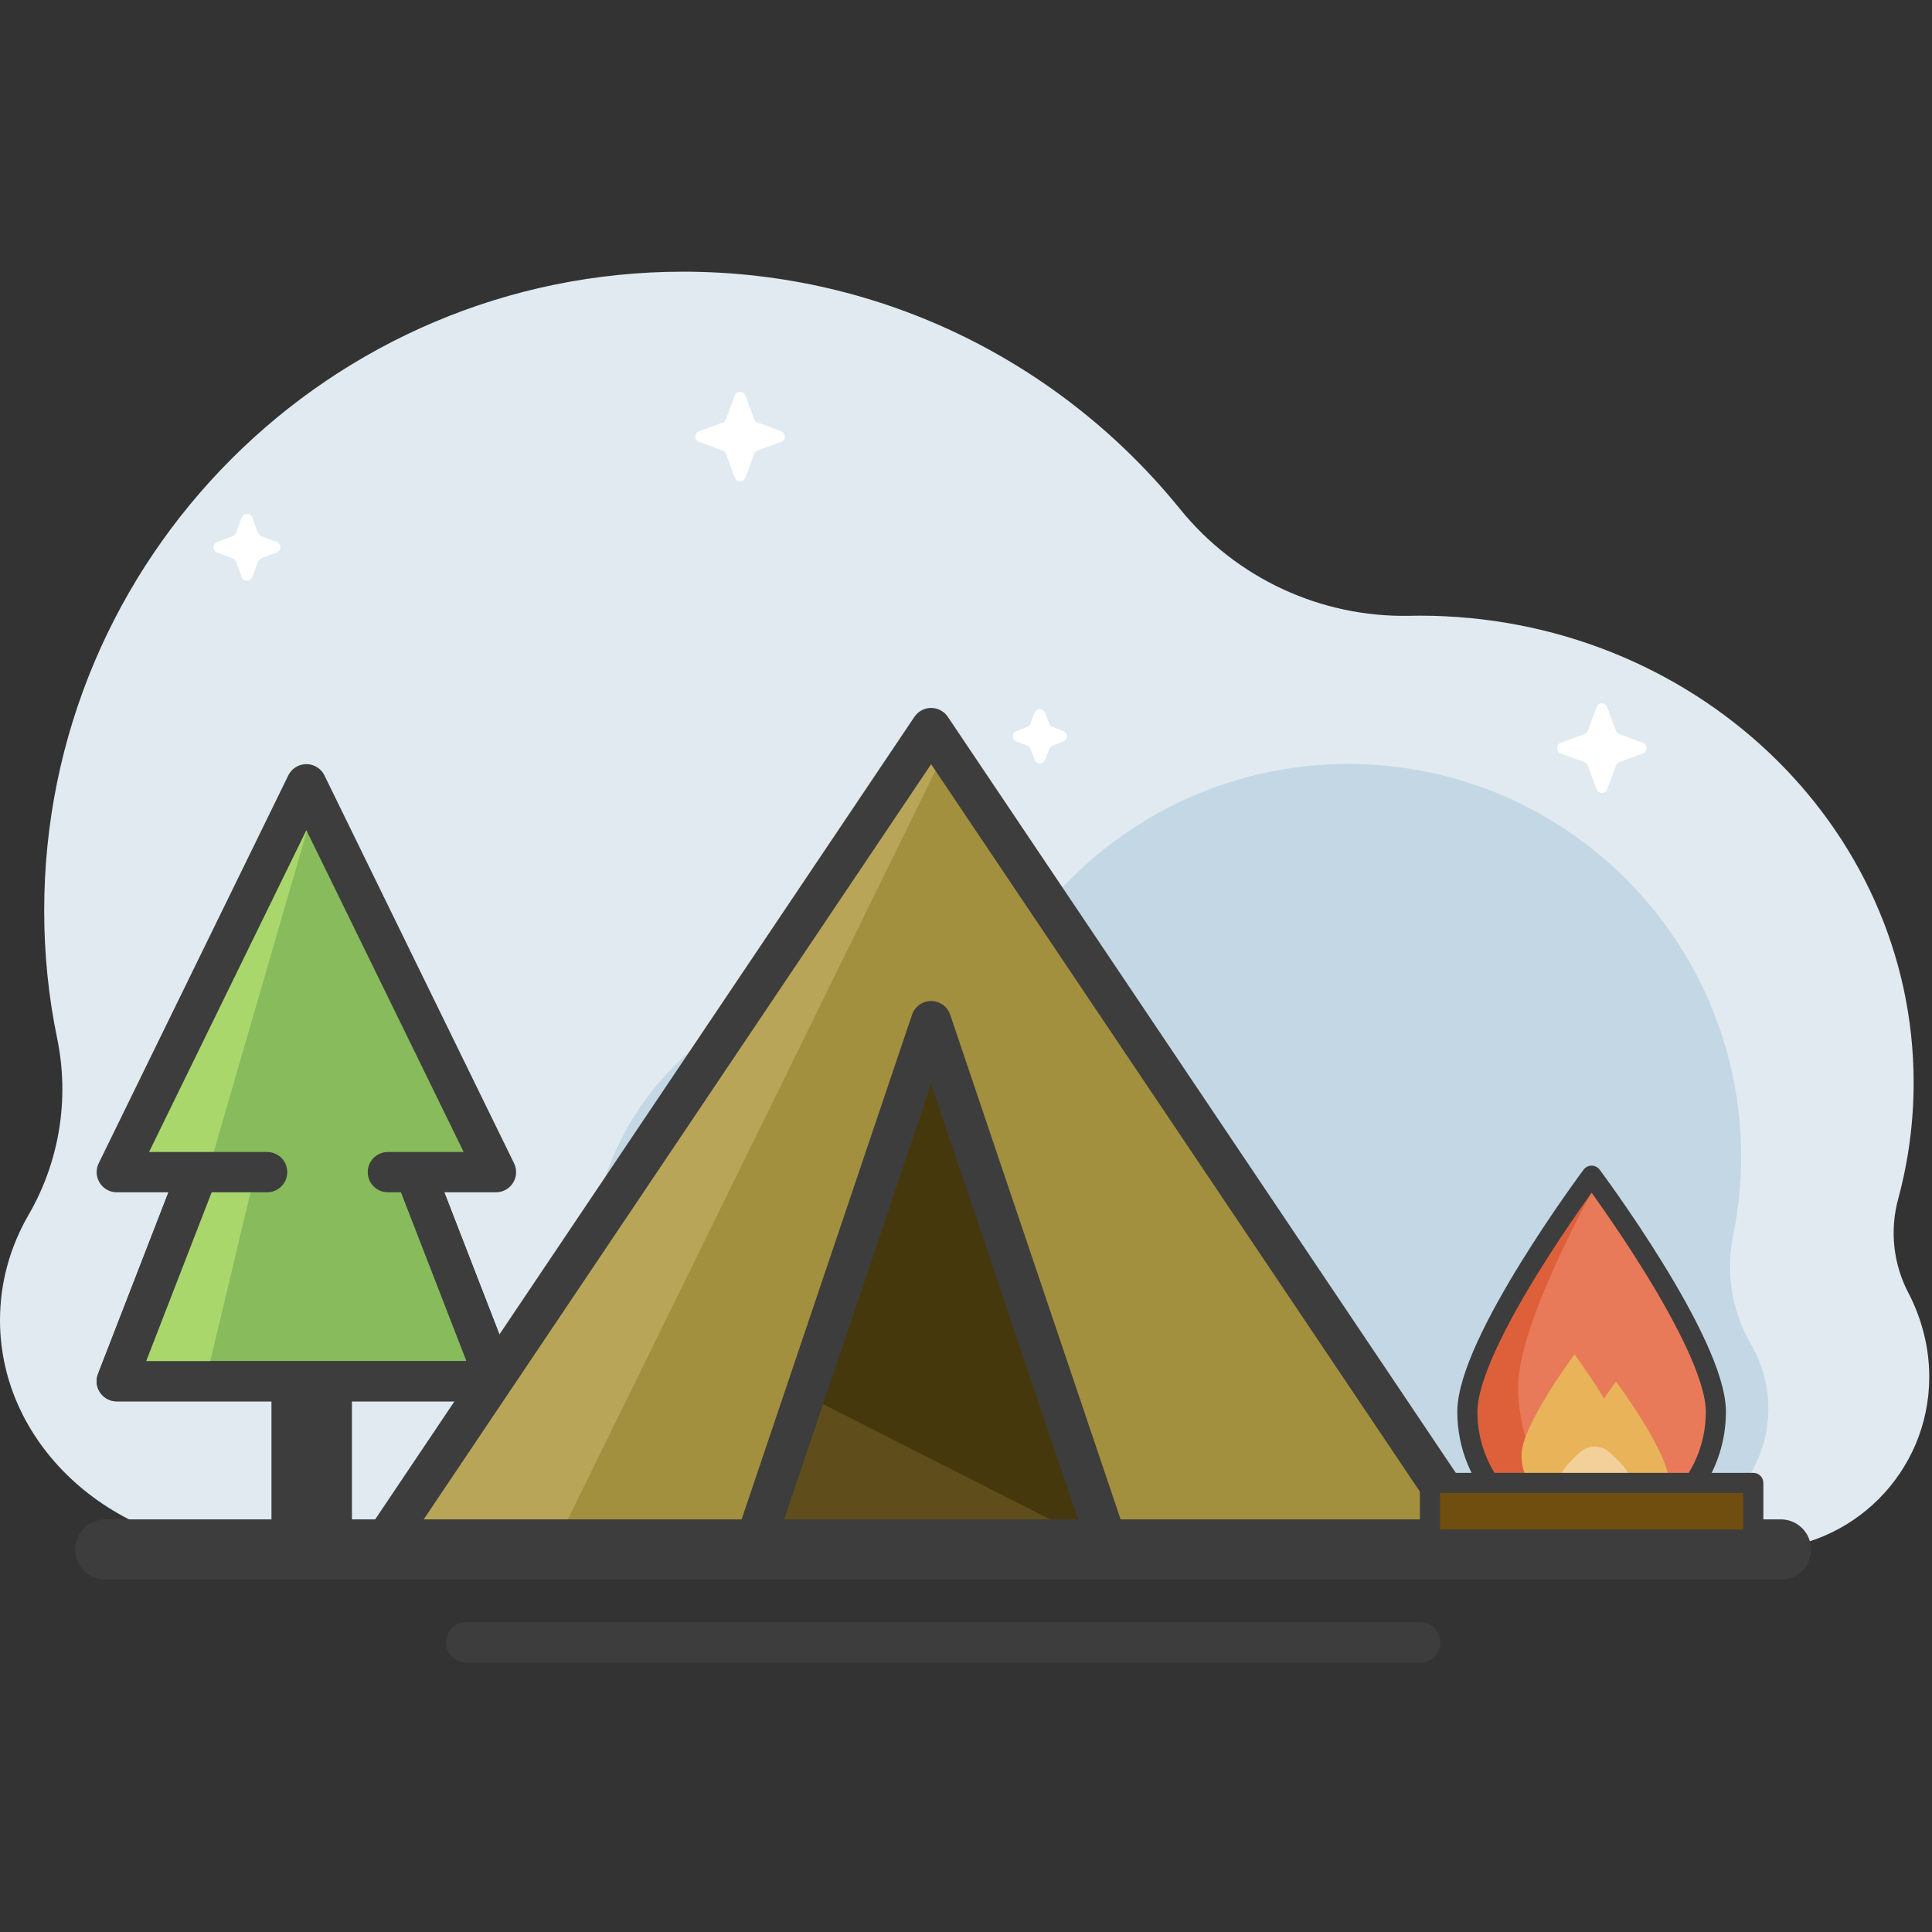
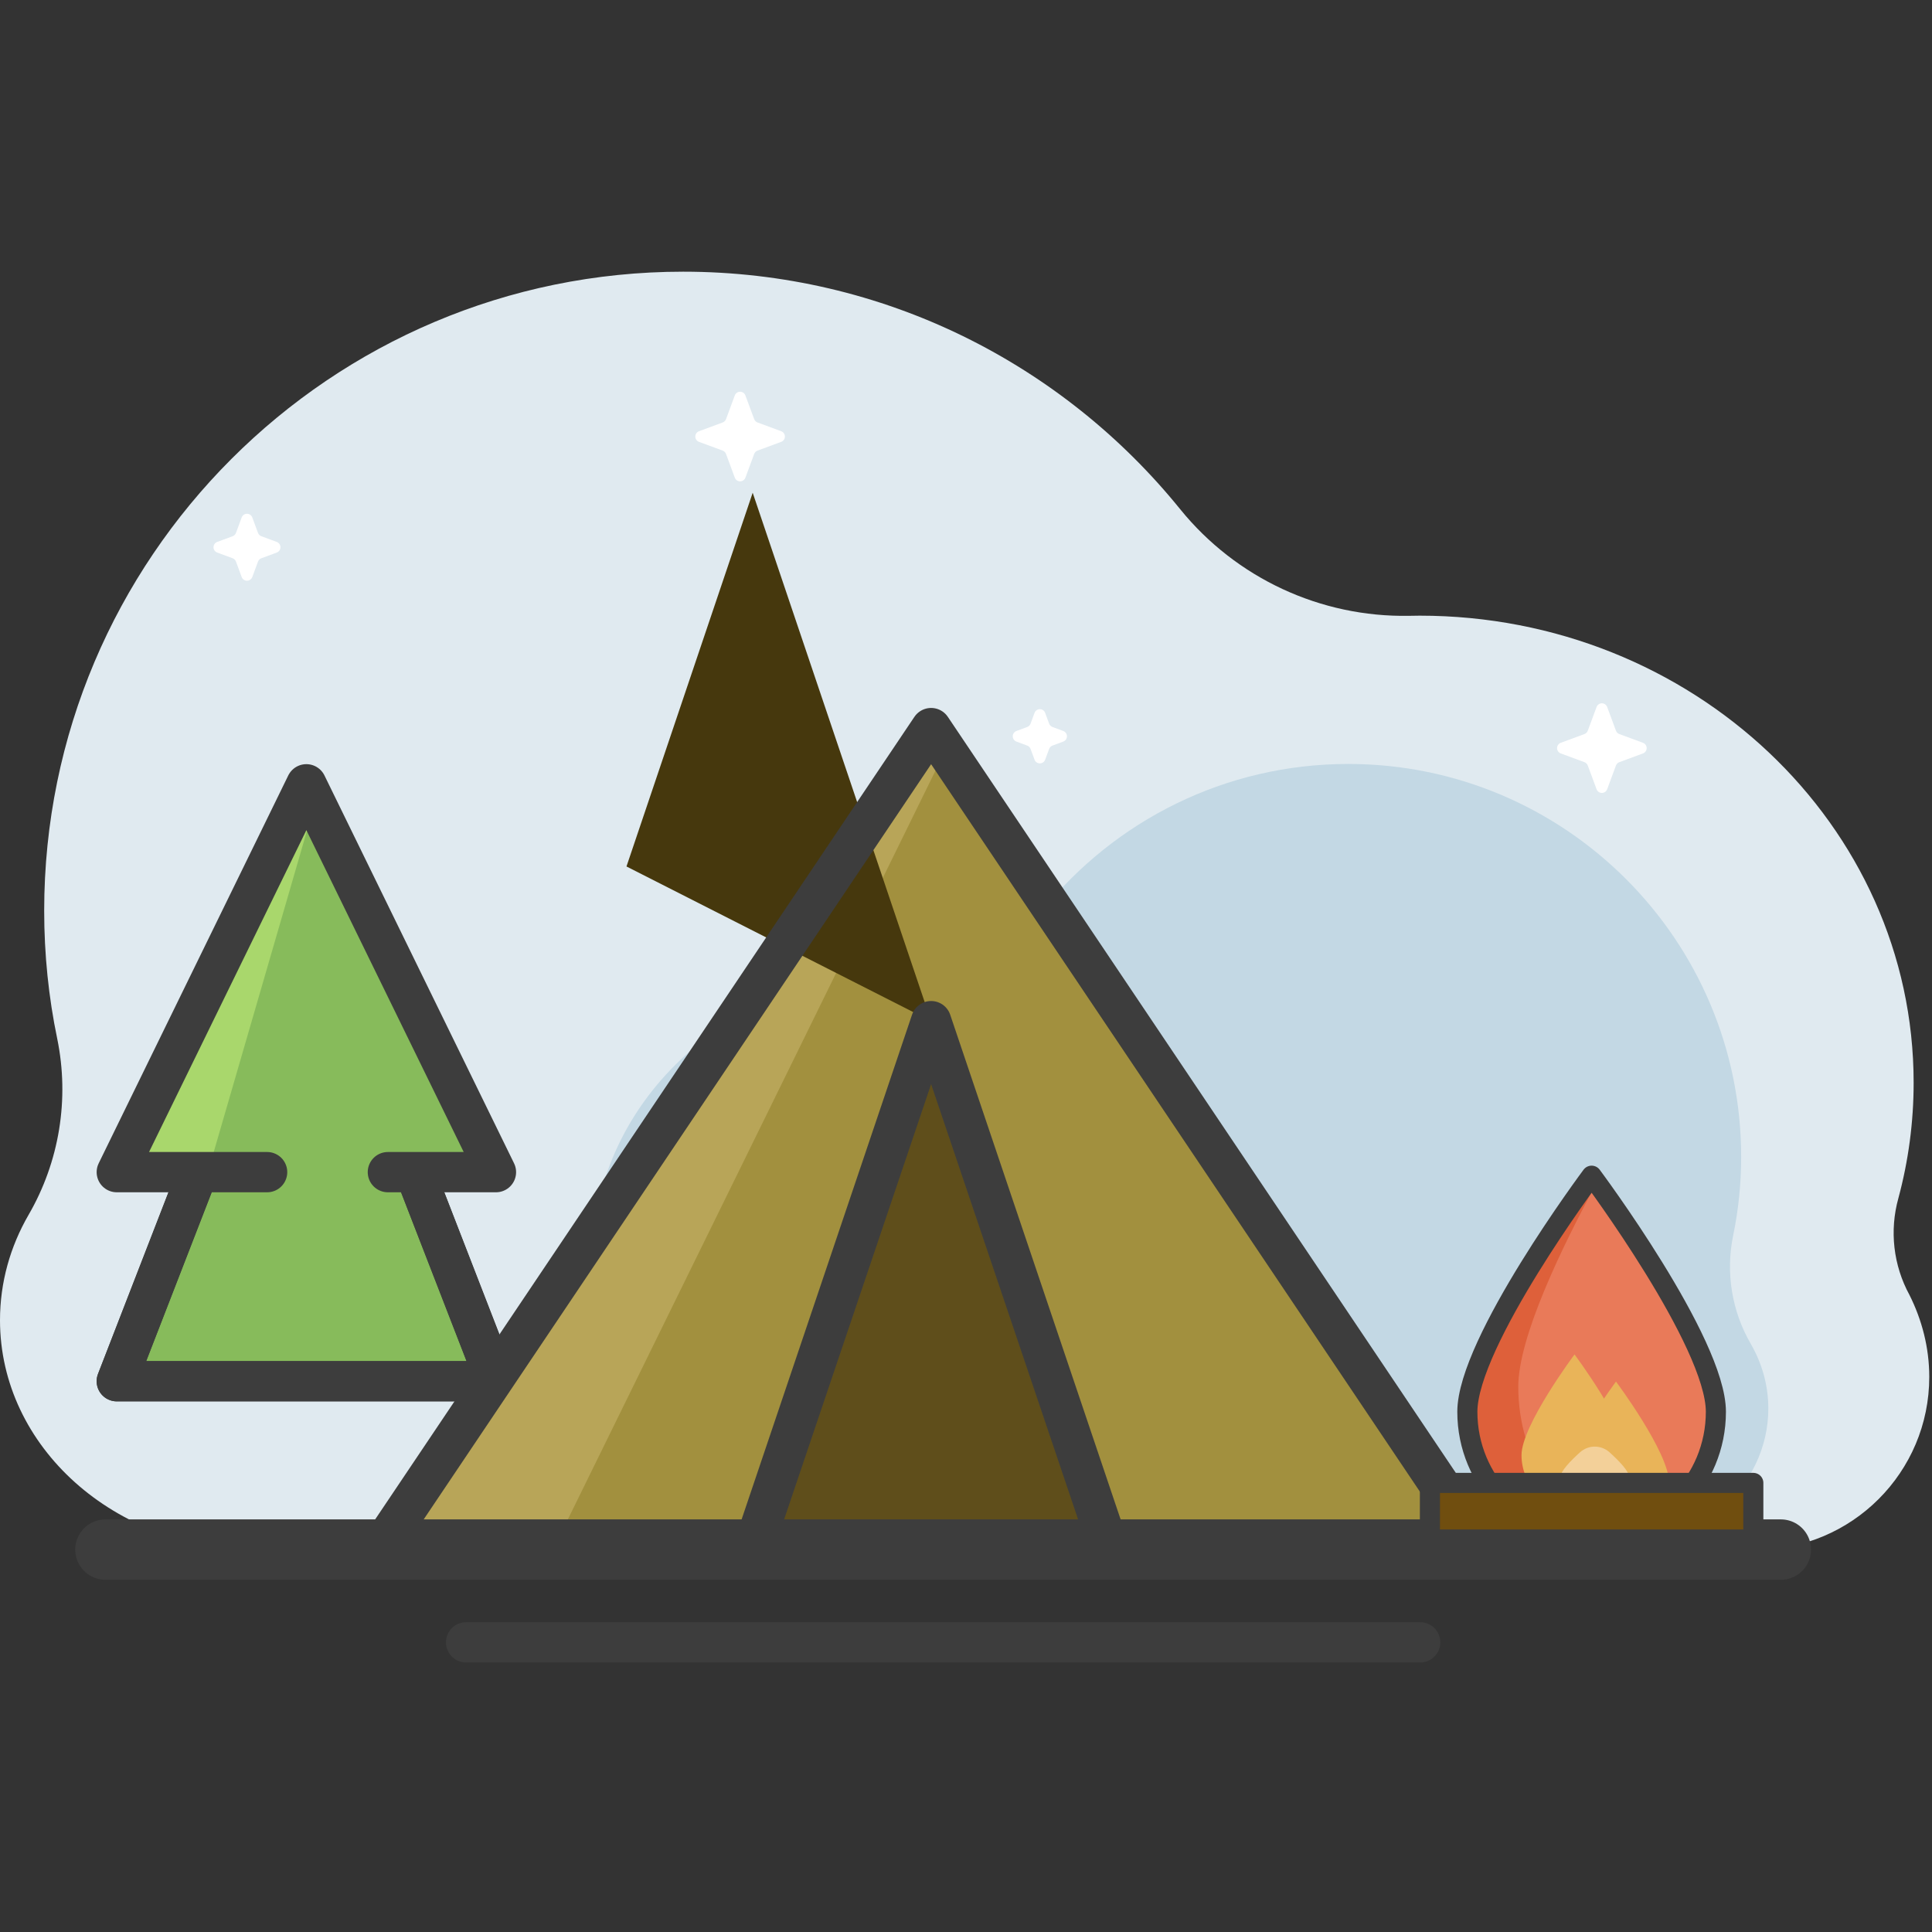
<svg xmlns="http://www.w3.org/2000/svg" xmlns:ns1="http://www.serif.com/" width="100%" height="100%" viewBox="0 0 200 200" version="1.1" xml:space="preserve" style="fill-rule:evenodd;clip-rule:evenodd;stroke-linejoin:round;stroke-miterlimit:1.5;">
  <rect x="0" y="0" width="200" height="200" fill="#333333" stroke="none" />
  <rect id="ArtBoard1" x="0" y="0" width="200" height="200" style="fill:none;" />
  <g id="ArtBoard11" ns1:id="ArtBoard1">
    <g>
      <path d="M181.836,160.422l-155.315,0c-14.637,0 -26.521,-10.644 -26.521,-23.754c0,-3.927 1.066,-7.632 2.952,-10.896c3.196,-5.509 4.254,-12.001 2.973,-18.24c-0.892,-4.281 -1.351,-8.717 -1.351,-13.258c0,-36.509 29.64,-66.149 66.149,-66.149c20.774,-0 39.325,9.597 51.456,24.597c5.779,7.124 14.515,11.191 23.686,11.028c0.368,-0.013 0.737,-0.016 1.106,-0.016c28.219,-0 51.128,21.662 51.128,48.344c0,4.127 -0.548,8.133 -1.579,11.959c-0.935,3.36 -0.523,6.952 1.146,10.013c1.282,2.557 2.051,5.435 2.051,8.491c-0,9.869 -8.013,17.881 -17.881,17.881Z" style="fill:#e0eaf0;" />
      <path d="M76.066,40.935c0.085,-0.23 0.304,-0.383 0.549,-0.383c0.245,0 0.464,0.153 0.549,0.383c0.335,0.904 0.731,1.975 0.908,2.453c0.059,0.16 0.185,0.286 0.346,0.346c0.478,0.177 1.549,0.573 2.453,0.907c0.23,0.085 0.382,0.304 0.382,0.55c0,0.245 -0.152,0.464 -0.382,0.549c-0.904,0.334 -1.975,0.73 -2.453,0.907c-0.161,0.06 -0.287,0.186 -0.346,0.346c-0.177,0.478 -0.573,1.549 -0.908,2.453c-0.085,0.23 -0.304,0.383 -0.549,0.383c-0.245,-0 -0.464,-0.153 -0.549,-0.383c-0.335,-0.904 -0.731,-1.975 -0.908,-2.453c-0.059,-0.16 -0.186,-0.286 -0.346,-0.346c-0.478,-0.177 -1.549,-0.573 -2.453,-0.907c-0.23,-0.085 -0.382,-0.304 -0.382,-0.549c-0,-0.246 0.152,-0.465 0.382,-0.55c0.904,-0.334 1.975,-0.73 2.453,-0.907c0.16,-0.06 0.287,-0.186 0.346,-0.346c0.177,-0.478 0.573,-1.549 0.908,-2.453Z" style="fill:#fff;" />
      <path d="M107.095,73.797c0.085,-0.23 0.304,-0.382 0.549,-0.382c0.245,-0 0.465,0.152 0.55,0.382c0.159,0.432 0.316,0.857 0.412,1.115c0.06,0.161 0.186,0.287 0.346,0.346c0.259,0.096 0.684,0.253 1.115,0.413c0.23,0.085 0.383,0.304 0.383,0.549c-0,0.245 -0.153,0.464 -0.383,0.549c-0.431,0.16 -0.856,0.317 -1.115,0.413c-0.16,0.059 -0.286,0.186 -0.346,0.346c-0.096,0.259 -0.253,0.683 -0.412,1.115c-0.085,0.23 -0.305,0.382 -0.55,0.382c-0.245,0 -0.464,-0.152 -0.549,-0.382c-0.159,-0.432 -0.317,-0.856 -0.412,-1.115c-0.06,-0.16 -0.186,-0.287 -0.346,-0.346c-0.259,-0.096 -0.684,-0.253 -1.115,-0.413c-0.23,-0.085 -0.383,-0.304 -0.383,-0.549c0,-0.245 0.153,-0.464 0.383,-0.549c0.431,-0.16 0.856,-0.317 1.115,-0.413c0.16,-0.059 0.286,-0.185 0.346,-0.346c0.095,-0.258 0.253,-0.683 0.412,-1.115Z" style="fill:#fff;" />
      <path d="M165.276,73.189c0.085,-0.23 0.304,-0.383 0.549,-0.383c0.245,0 0.464,0.153 0.549,0.383c0.335,0.904 0.731,1.975 0.908,2.453c0.059,0.16 0.185,0.286 0.346,0.346c0.478,0.177 1.549,0.573 2.453,0.907c0.23,0.085 0.382,0.305 0.382,0.55c0,0.245 -0.152,0.464 -0.382,0.549c-0.904,0.334 -1.975,0.73 -2.453,0.907c-0.161,0.06 -0.287,0.186 -0.346,0.346c-0.177,0.478 -0.573,1.549 -0.908,2.454c-0.085,0.229 -0.304,0.382 -0.549,0.382c-0.245,-0 -0.464,-0.153 -0.549,-0.382c-0.335,-0.905 -0.731,-1.976 -0.908,-2.454c-0.059,-0.16 -0.186,-0.286 -0.346,-0.346c-0.478,-0.177 -1.549,-0.573 -2.453,-0.907c-0.23,-0.085 -0.382,-0.304 -0.382,-0.549c-0,-0.245 0.152,-0.465 0.382,-0.55c0.904,-0.334 1.975,-0.73 2.453,-0.907c0.16,-0.06 0.287,-0.186 0.346,-0.346c0.177,-0.478 0.573,-1.549 0.908,-2.453Z" style="fill:#fff;" />
      <path d="M25.019,53.567c0.085,-0.229 0.304,-0.382 0.549,-0.382c0.245,0 0.464,0.153 0.549,0.382c0.226,0.61 0.464,1.254 0.591,1.598c0.059,0.16 0.185,0.286 0.346,0.345c0.344,0.128 0.987,0.366 1.597,0.591c0.23,0.085 0.382,0.305 0.382,0.55c0,0.245 -0.152,0.464 -0.382,0.549c-0.61,0.225 -1.253,0.463 -1.597,0.591c-0.161,0.059 -0.287,0.185 -0.346,0.346c-0.127,0.344 -0.365,0.987 -0.591,1.597c-0.085,0.229 -0.304,0.382 -0.549,0.382c-0.245,-0 -0.464,-0.153 -0.549,-0.382c-0.226,-0.61 -0.464,-1.253 -0.591,-1.597c-0.06,-0.161 -0.186,-0.287 -0.346,-0.346c-0.344,-0.128 -0.987,-0.366 -1.597,-0.591c-0.23,-0.085 -0.383,-0.304 -0.383,-0.549c0,-0.245 0.153,-0.465 0.383,-0.55c0.61,-0.225 1.253,-0.463 1.597,-0.591c0.16,-0.059 0.286,-0.185 0.346,-0.345c0.127,-0.344 0.365,-0.988 0.591,-1.598Z" style="fill:#fff;" />
      <path d="M71.262,160.422l95.489,0c8.999,0 16.305,-6.544 16.305,-14.604c0,-2.414 -0.655,-4.692 -1.815,-6.699c-1.965,-3.387 -2.615,-7.378 -1.827,-11.214c0.548,-2.632 0.83,-5.359 0.83,-8.152c-0,-22.445 -18.223,-40.668 -40.669,-40.668c-12.772,-0 -24.177,5.9 -31.636,15.122c-3.553,4.38 -8.924,6.88 -14.562,6.78c-0.226,-0.008 -0.453,-0.01 -0.68,-0.01c-17.349,0 -31.434,13.318 -31.434,29.723c-0,2.075 0.225,4.1 0.654,6.056c0.616,2.771 0.335,5.667 -0.802,8.268c-0.523,1.369 -0.847,2.849 -0.847,4.405c0,6.067 4.926,10.993 10.994,10.993Z" style="fill:#c3d8e4;" />
      <g>
-         <path d="M32.267,160.412l0,-19.855" style="fill:none;stroke:#3d3d3d;stroke-width:8.33px;" />
        <path d="M31.715,92.382l19.626,50.602l-39.251,-0l19.625,-50.602Z" style="fill:#87bb5b;stroke:#3d3d3d;stroke-width:4.17px;stroke-linecap:round;" />
-         <path d="M26.309,121.856l-5.063,21.241l-9.141,-0.293l8.142,-21.327l6.062,0.379Z" style="fill:#a9d76c;" />
        <path d="M31.715,92.382l19.626,50.602l-39.251,-0l19.625,-50.602Z" style="fill:none;stroke:#3d3d3d;stroke-width:4.17px;stroke-linecap:round;" />
        <path d="M31.715,81.19l19.626,40.15l-39.251,-0l19.625,-40.15Z" style="fill:#87bb5b;" />
        <path d="M32.746,82.658l-11.139,38.385l-9.206,-0.233l20.345,-38.152Z" style="fill:#a9d76c;" />
        <path d="M27.652,121.34l-15.562,-0l19.625,-40.15l19.626,40.15l-11.188,-0" style="fill:none;stroke:#3d3d3d;stroke-width:4.17px;stroke-linecap:round;" />
      </g>
      <g>
        <path d="M96.389,75.372l57.139,85.04l-114.279,-0l57.14,-85.04Z" style="fill:#b8a558;" />
        <path d="M97.899,77.62l55.629,82.792l-96.279,-0l40.65,-82.792Z" style="fill:#a2903e;" />
        <path d="M96.389,105.71l18.471,54.702l-36.943,-0l18.472,-54.702Z" style="fill:#5f4e1b;" />
-         <path d="M96.389,105.71l18.471,54.702l-31.536,-16.013l13.065,-38.689Z" style="fill:#46380d;" />
+         <path d="M96.389,105.71l-31.536,-16.013l13.065,-38.689Z" style="fill:#46380d;" />
        <path d="M96.389,105.71l18.471,54.702l-36.943,-0l18.472,-54.702Z" style="fill:none;stroke:#3d3d3d;stroke-width:4.17px;stroke-linecap:round;" />
        <path d="M96.389,75.372l57.139,85.04l-114.279,-0l57.14,-85.04Z" style="fill:none;stroke:#3d3d3d;stroke-width:4.17px;stroke-linecap:round;" />
      </g>
      <path d="M10.914,160.412l173.438,-0" style="fill:none;stroke:#3d3d3d;stroke-width:6.25px;stroke-linecap:round;" />
      <g>
        <path d="M164.764,121.708c-0,-0 12.864,17.231 12.864,24.44c0,7.208 -5.764,13.061 -12.864,13.061c-7.1,-0 -12.865,-5.853 -12.865,-13.061c0,-7.209 12.865,-24.44 12.865,-24.44Z" style="fill:#e97a59;" />
        <path d="M167.509,158.91c-0.884,0.195 -1.803,0.299 -2.745,0.299c-7.1,-0 -12.865,-5.853 -12.865,-13.061c0,-7.209 12.865,-24.44 12.865,-24.44c-0,-0 0.193,0.258 0.532,0.726c-3.665,6.754 -8.125,16.021 -8.125,21.114c0,7.598 4.447,13.939 10.338,15.362Z" style="fill:#de603a;" />
        <path d="M162.994,140.211c0,-0 5.488,7.351 5.488,10.426c0,3.075 -2.459,5.572 -5.488,5.572c-3.029,-0 -5.488,-2.497 -5.488,-5.572c0,-3.075 5.488,-10.426 5.488,-10.426Z" style="fill:#e9b459;" />
        <path d="M167.288,143.021c0,-0 5.488,7.351 5.488,10.426c0,3.075 -2.459,5.572 -5.488,5.572c-3.029,0 -5.488,-2.497 -5.488,-5.572c0,-3.075 5.488,-10.426 5.488,-10.426Z" style="fill:#e9b459;" />
        <path d="M163.565,150.339c0.867,-0.78 2.183,-0.781 3.05,-0.001c0.97,0.872 2.046,1.98 2.046,2.608c0,1.145 -1.6,2.074 -3.571,2.074c-1.971,0 -3.571,-0.929 -3.571,-2.074c-0,-0.628 1.075,-1.736 2.046,-2.607Z" style="fill:#f3d099;" />
        <path d="M164.764,121.708c-0,-0 12.864,17.231 12.864,24.44c0,7.208 -5.764,13.061 -12.864,13.061c-7.1,-0 -12.865,-5.853 -12.865,-13.061c0,-7.209 12.865,-24.44 12.865,-24.44Z" style="fill:none;stroke:#3d3d3d;stroke-width:2.08px;stroke-linecap:round;" />
      </g>
      <path d="M48.251,170.015l98.764,0" style="fill:none;stroke:#3d3d3d;stroke-width:4.17px;stroke-linecap:round;" />
      <rect x="148.024" y="153.511" width="33.479" height="5.859" style="fill:#704e0f;stroke:#3d3d3d;stroke-width:2.08px;stroke-linecap:round;" />
    </g>
  </g>
</svg>